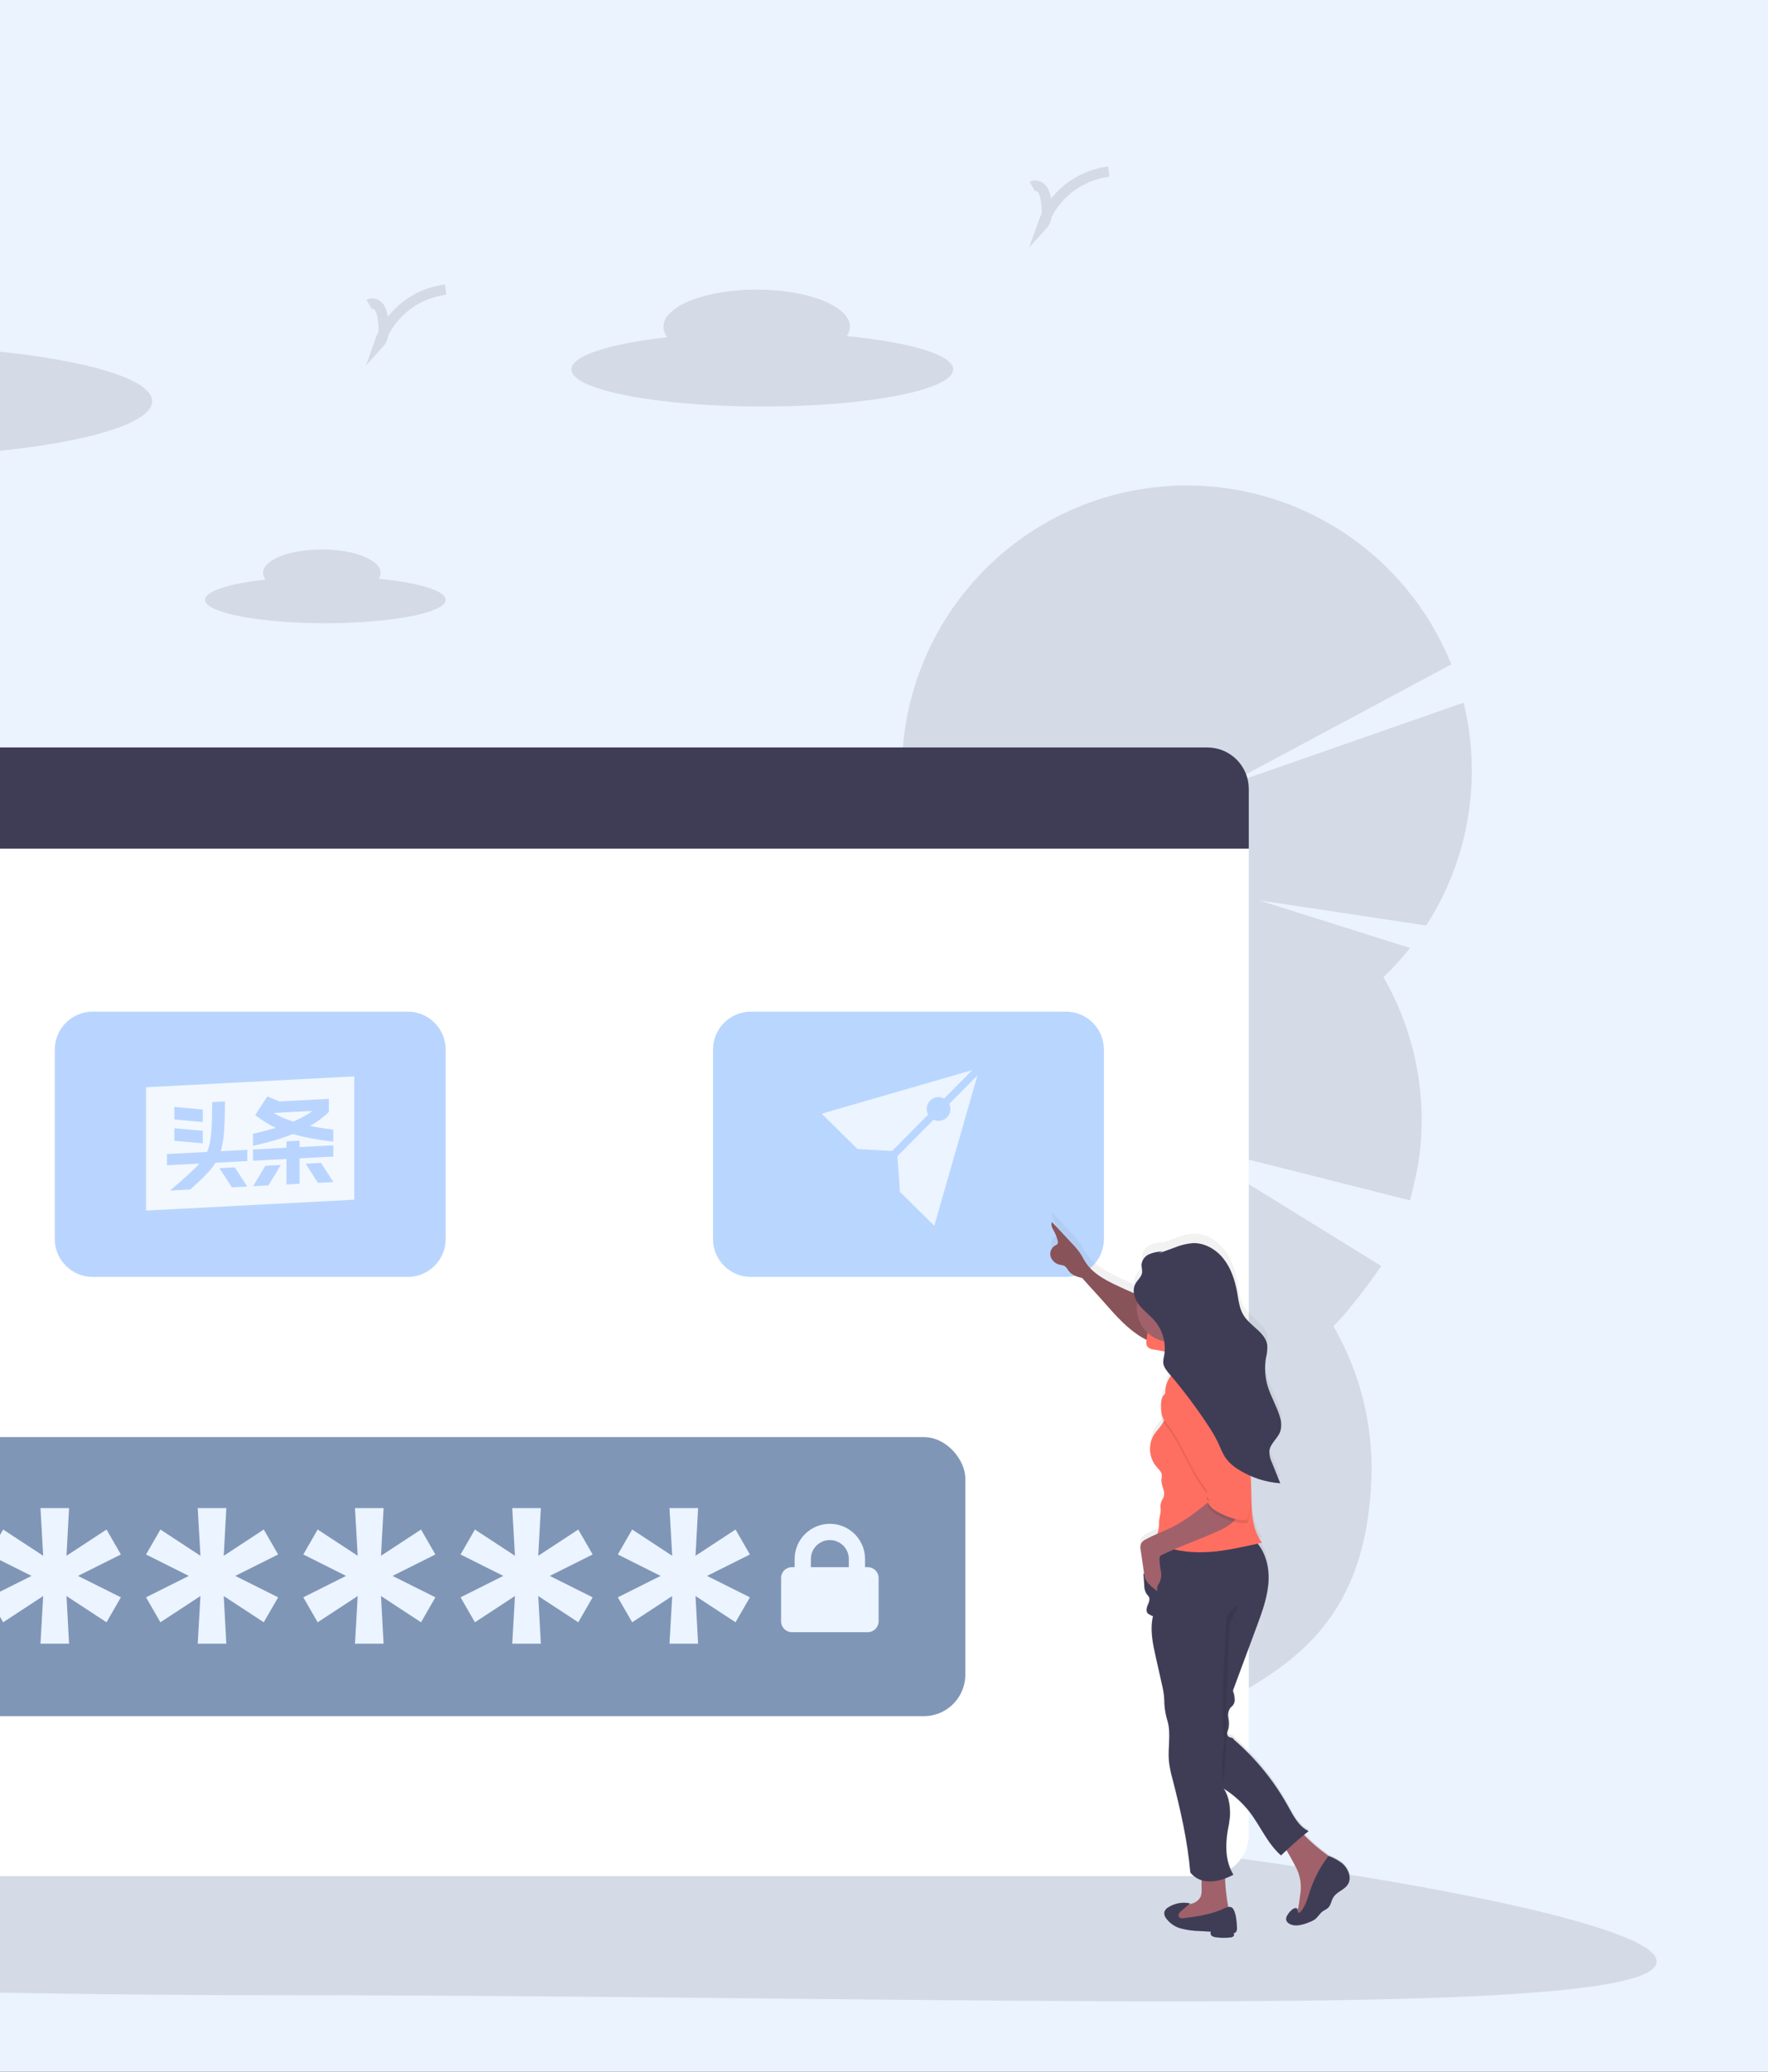
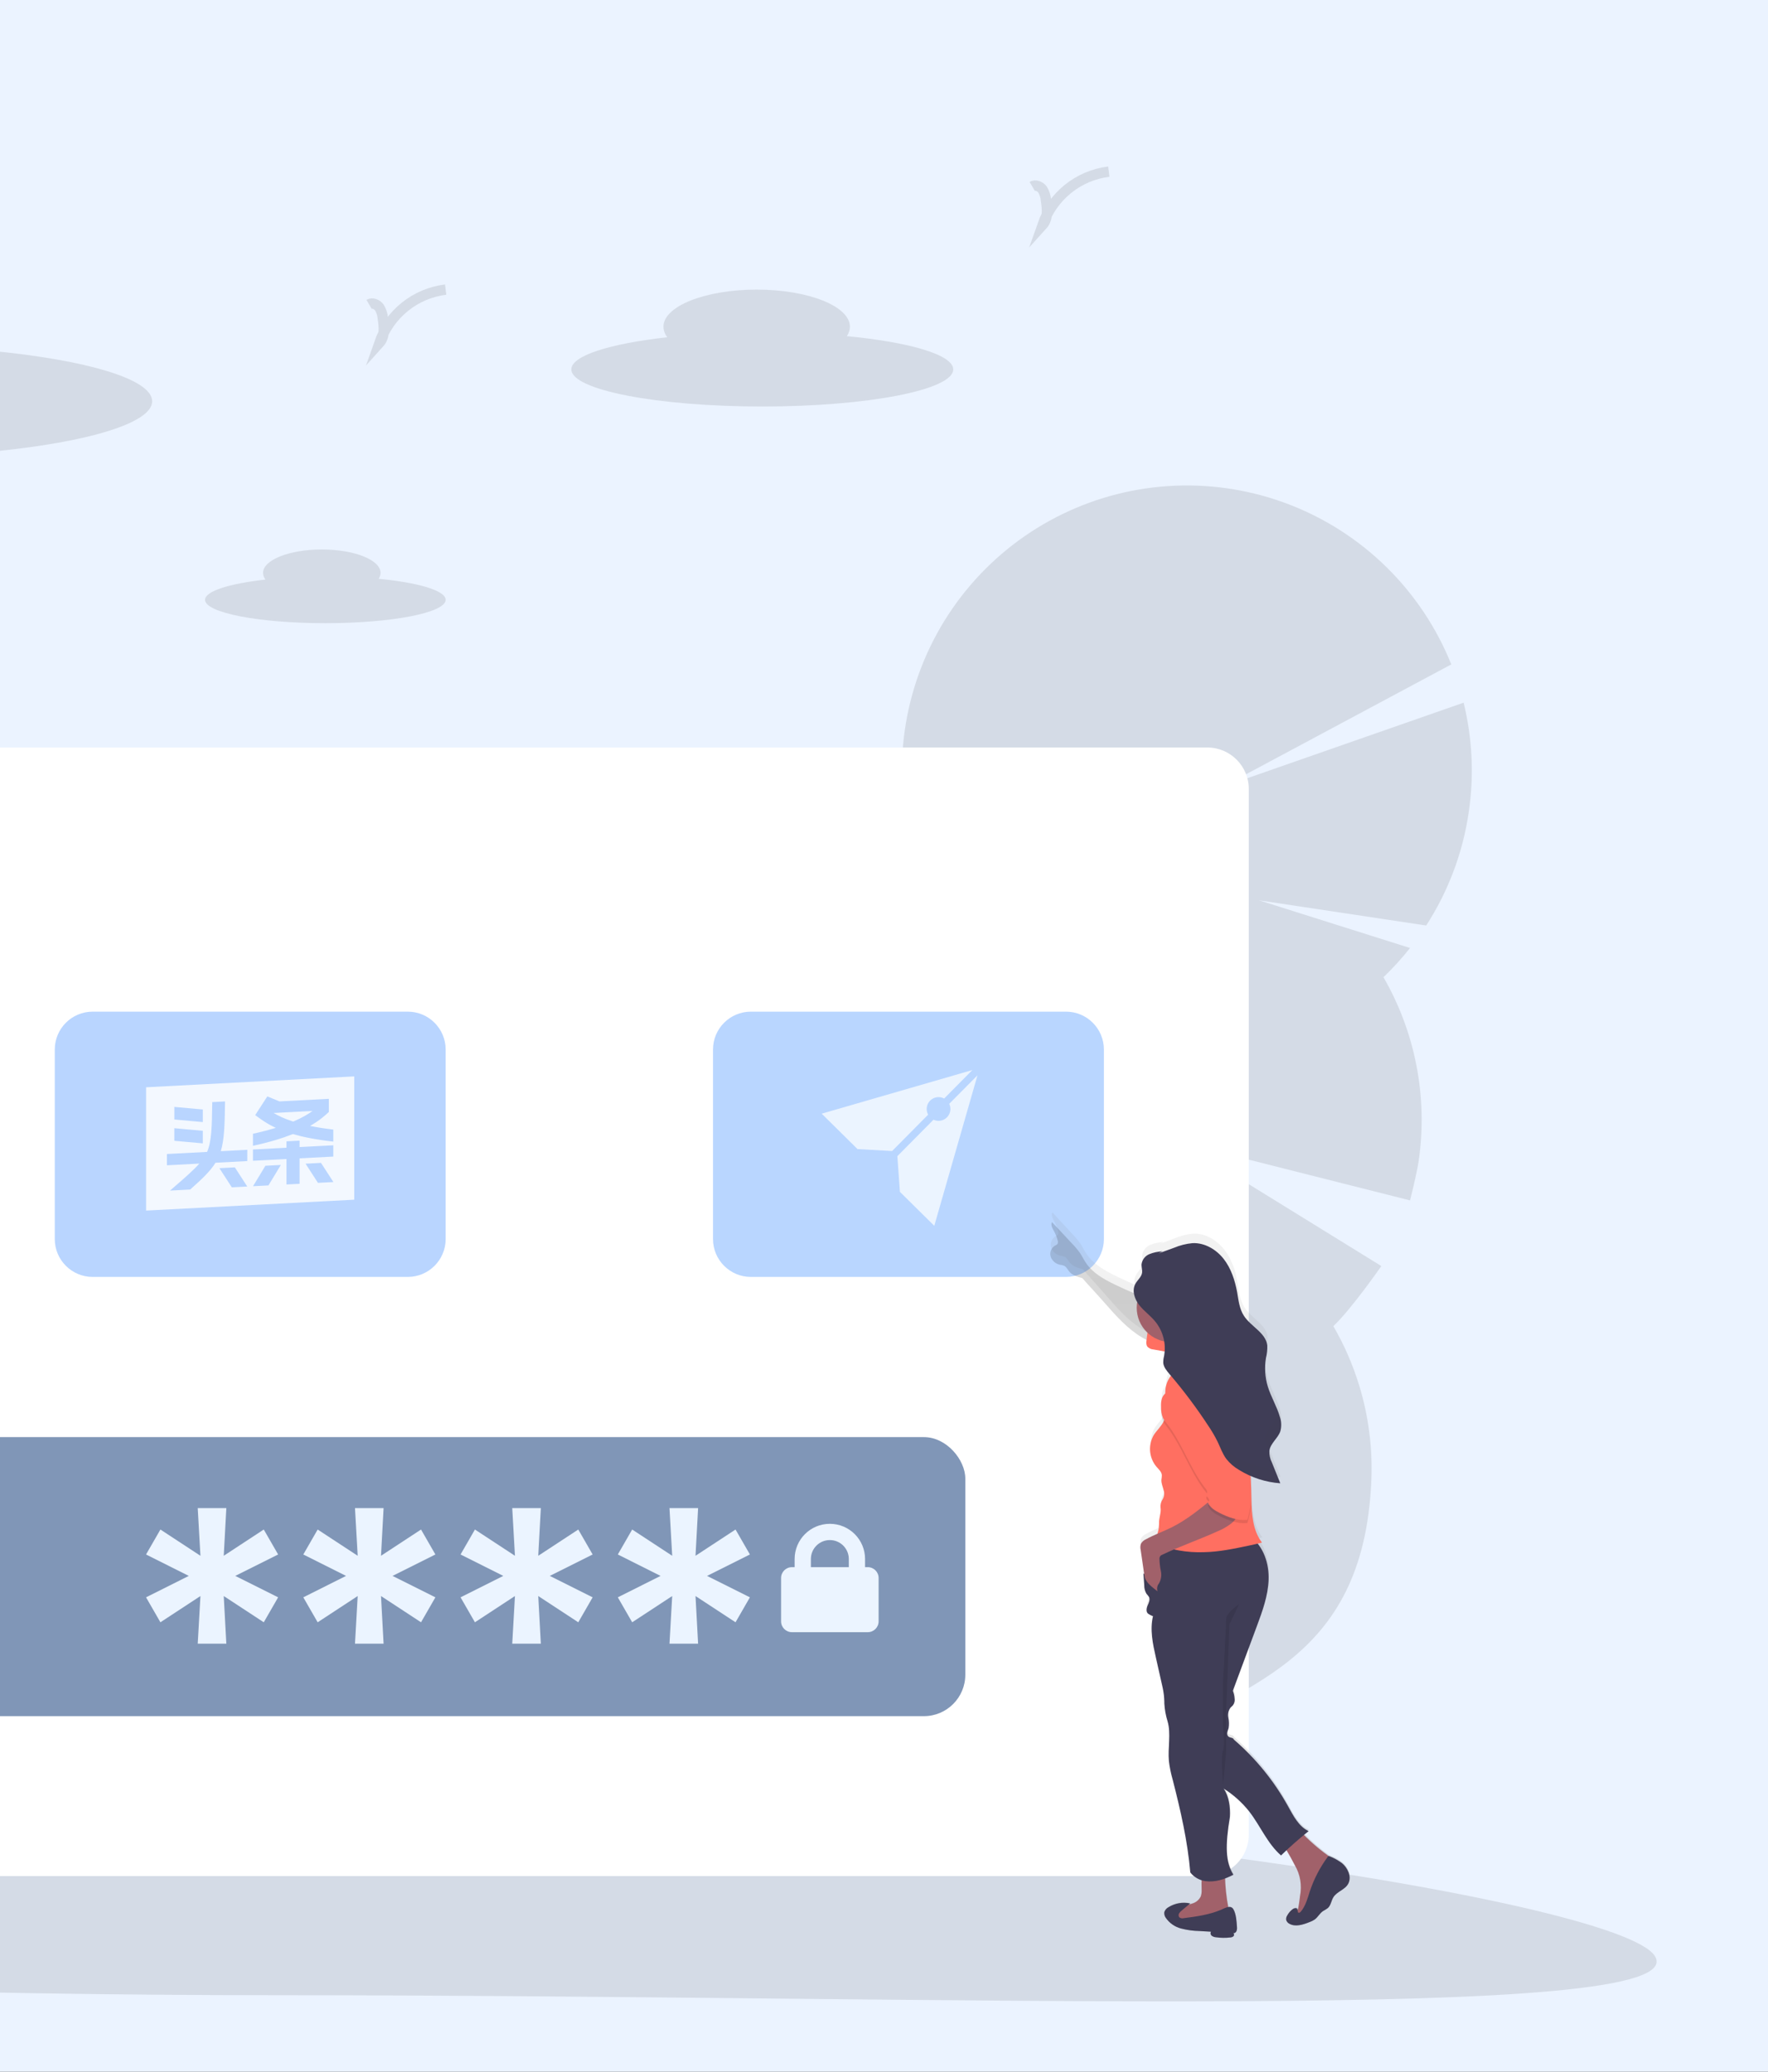
<svg xmlns="http://www.w3.org/2000/svg" width="512" height="600" viewBox="0 0 512 600" fill="none">
  <rect x="0" y="0" width="512" height="600" fill="#333333" stroke="none" />
  <g clip-path="url(#clip0)">
    <rect width="512" height="600" fill="#EBF3FF" />
    <path d="M314.109 497.767C309.19 500.727 304.175 503.598 299.061 506.381C298.267 506.81 297.474 507.24 296.68 507.683C292.833 509.745 288.929 511.75 284.97 513.699C285 513.386 285.039 513.074 285.087 512.761C285.54 509.526 286.548 506.394 288.066 503.503C288.78 502.119 289.63 500.811 290.604 499.597C294.507 494.759 299.848 492.057 305.339 492.845C308.761 493.37 311.877 495.119 314.109 497.767Z" fill="#578FFF" fill-opacity="0.49" />
    <path d="M323.126 490.338C323.028 491.035 322.905 491.719 322.755 492.396C319.914 494.219 317.032 496.009 314.109 497.767C309.19 500.727 304.175 503.599 299.061 506.381C298.267 506.81 297.474 507.24 296.68 507.683C295.726 506.982 294.853 506.176 294.078 505.28C292.622 503.598 291.455 501.686 290.623 499.623C288.884 495.119 288.33 490.243 289.013 485.463C289.697 480.683 291.595 476.159 294.527 472.323C298.43 467.486 303.771 464.784 309.262 465.572C314.753 466.36 319.151 470.468 321.506 476.197C323.29 480.684 323.849 485.564 323.126 490.338Z" fill="#578FFF" fill-opacity="0.49" />
    <path d="M327.064 463.062C328.835 450.726 322.637 439.627 313.22 438.272C303.802 436.918 294.731 445.82 292.96 458.156C291.188 470.492 297.386 481.59 306.803 482.945C316.221 484.3 325.292 475.398 327.064 463.062Z" fill="#578FFF" fill-opacity="0.49" />
    <path d="M425.377 234.932C423.702 246.731 419.484 258.025 413.016 268.032L364.594 260.734L408.338 274.543C405.969 277.536 403.397 280.364 400.642 283.007C409.894 299.04 413.494 317.721 410.863 336.048C410.298 339.987 408.338 347.642 408.338 347.642L342.191 330.937L400.023 366.657C400.023 366.657 391.565 378.882 386.134 384.065C389.285 389.505 391.786 395.262 393.607 401.217C396.311 410.053 397.518 419.327 397.135 428.65C394.92 482.558 358.508 488.099 329.811 506.439C326.97 508.262 317.032 496.068 314.109 497.826C309.191 500.786 304.175 503.657 299.061 506.439C297.376 506.114 295.717 505.743 294.078 505.313C292.041 504.799 290.044 504.2 288.086 503.536C274.648 498.962 262.616 490.997 253.153 480.41C243.691 469.822 237.117 456.971 234.067 443.099C231.018 429.226 231.596 414.801 235.746 401.217C239.896 387.633 247.476 375.35 257.756 365.555C256.923 364.114 256.136 362.654 255.394 361.174C255.173 360.744 254.965 360.314 254.744 359.871C248.732 347.327 246.001 333.46 246.807 319.57L246.904 318.132C246.963 317.357 247.035 316.576 247.113 315.801C247.23 314.707 247.366 313.607 247.522 312.506V312.402C248.796 303.522 251.517 294.911 255.577 286.913L314.59 316.654L260.814 278.052C264.133 273.131 267.971 268.582 272.264 264.484C266.595 254.666 263.007 243.786 261.723 232.52C260.44 221.254 261.489 209.844 264.805 199.002C268.121 188.159 273.632 178.116 280.996 169.499C288.36 160.881 297.419 153.874 307.607 148.914C317.796 143.953 328.896 141.146 340.216 140.666C351.536 140.187 362.834 142.046 373.405 146.127C383.976 150.209 393.594 156.425 401.659 164.389C409.724 172.353 416.064 181.894 420.283 192.417L354.009 227.894L423.855 203.498C426.377 213.781 426.894 224.454 425.377 234.932Z" fill="black" fill-opacity="0.1" />
    <path d="M109.647 167.622C109.999 167.114 110.194 166.514 110.206 165.896C110.206 162.159 102.588 159.132 93.194 159.132C83.8 159.132 76.181 162.159 76.181 165.896C76.193 166.607 76.44 167.294 76.884 167.849C66.429 169.015 59.377 171.209 59.377 173.709C59.377 177.453 74.991 180.48 94.215 180.48C113.44 180.48 129.06 177.453 129.06 173.709C129.06 171.033 121.143 168.728 109.647 167.622Z" fill="black" fill-opacity="0.1" />
    <path d="M245.242 97.348C245.803 96.545 246.111 95.593 246.127 94.614C246.127 88.683 234.039 83.871 219.128 83.871C204.217 83.871 192.129 88.683 192.129 94.614C192.158 95.727 192.551 96.799 193.248 97.667C176.645 99.523 165.455 102.999 165.455 106.984C165.455 112.915 190.216 117.727 220.754 117.727C251.292 117.727 276.053 112.915 276.053 106.984C276.053 102.759 263.497 99.106 245.242 97.348Z" fill="black" fill-opacity="0.1" />
    <path d="M-2.69 101.583C-1.839 100.364 -1.371 98.919 -1.348 97.433C-1.348 88.432 -19.691 81.131 -42.318 81.131C-64.946 81.131 -83.289 88.432 -83.289 97.433C-83.245 99.122 -82.648 100.749 -81.591 102.067C-106.786 104.882 -123.766 110.158 -123.766 116.205C-123.766 125.205 -86.192 132.507 -39.85 132.507C6.491 132.507 44.066 125.205 44.066 116.205C44.066 109.793 25.012 104.25 -2.69 101.583Z" fill="black" fill-opacity="0.1" />
    <path d="M106.876 88.136C107.851 87.569 109.166 88.136 109.836 89.014C110.431 89.982 110.783 91.078 110.864 92.211C111.234 94.685 111.514 97.524 109.836 99.373C111.272 95.249 113.834 91.611 117.232 88.87C120.631 86.13 124.728 84.398 129.06 83.871" stroke="black" stroke-opacity="0.1" stroke-width="3" stroke-miterlimit="10" />
    <path d="M298.92 53.975C299.895 53.409 301.21 53.975 301.88 54.854C302.475 55.821 302.827 56.918 302.908 58.051C303.278 60.525 303.558 63.363 301.88 65.212C303.316 61.089 305.878 57.45 309.276 54.71C312.674 51.97 316.772 50.238 321.104 49.711" stroke="black" stroke-opacity="0.1" stroke-width="3" stroke-miterlimit="10" />
    <path d="M80.592 577.822C277.131 577.822 491.945 586.245 479.217 566.446C468.625 549.97 277.131 519.877 80.592 519.877C-115.946 519.877 -275.272 532.849 -275.272 548.85C-275.272 564.851 -115.946 577.822 80.592 577.822Z" fill="black" fill-opacity="0.1" />
    <path d="M349.625 216.481H-196.247C-202.883 216.481 -208.263 221.865 -208.263 228.506V531.291C-208.263 537.932 -202.883 543.316 -196.247 543.316H349.625C356.261 543.316 361.641 537.932 361.641 531.291V228.506C361.641 221.865 356.261 216.481 349.625 216.481Z" fill="white" />
-     <path d="M361.647 228.506V245.759H-208.257V228.506C-208.259 226.925 -207.95 225.359 -207.348 223.898C-206.745 222.437 -205.86 221.109 -204.744 219.99C-203.628 218.871 -202.303 217.984 -200.843 217.378C-199.384 216.773 -197.82 216.461 -196.241 216.461H349.631C351.211 216.461 352.775 216.773 354.234 217.378C355.693 217.984 357.019 218.871 358.135 219.99C359.251 221.109 360.136 222.437 360.738 223.898C361.341 225.359 361.65 226.925 361.647 228.506Z" fill="#3F3D56" />
    <g opacity="0.6">
      <path opacity="0.6" d="M118.085 292.981H26.835C20.774 292.981 15.86 297.898 15.86 303.964V358.823C15.86 364.889 20.774 369.807 26.835 369.807H118.085C124.146 369.807 129.06 364.889 129.06 358.823V303.964C129.06 297.898 124.146 292.981 118.085 292.981Z" fill="#3C8CFF" />
      <g clip-path="url(#clip1)">
        <path fill-rule="evenodd" clip-rule="evenodd" d="M102.584 311.733L42.312 314.883V350.588L102.584 347.438V311.733ZM94.919 318.24L95.235 318.224V322.028C94.172 323.035 92.575 324.488 89.79 326.07C91.719 326.47 93.949 326.828 96.526 327.129V330.616C91.543 330.061 87.741 329.287 84.806 328.436C81.829 329.625 78.059 330.797 73.251 331.83V328.343C75.772 327.788 77.96 327.212 79.859 326.631C77.794 325.681 76.467 324.768 75.461 324.072C75.31 323.969 73.9 322.946 73.9 322.946L77.416 317.519L80.922 318.972L94.919 318.24ZM71.613 336.256L62.413 336.739C60.945 339.105 58.658 341.336 55.075 344.496L49.235 344.802C49.451 344.617 49.66 344.436 49.864 344.258L49.971 344.164L50.063 344.084C53.613 341.004 56.059 338.881 57.719 336.983L48.338 337.476V334.207L59.97 333.599C61.267 330.631 61.37 326.485 61.464 319.174L65.172 318.982C65.078 325.951 64.949 330.123 63.937 333.392L71.618 332.992L71.613 336.256ZM50.49 320.565V324.213L58.736 324.96V321.312L50.49 320.565ZM58.731 331.129V327.482L50.485 326.734V330.382L58.731 331.129ZM86.756 335.462L96.526 334.954V331.685L86.756 332.193V330.336L82.965 330.533V332.39L73.251 332.899V336.168L82.965 335.659V343.033L86.756 342.836V335.462ZM67.132 343.863L71.608 343.63L68.014 338.078L63.538 338.311L67.132 343.863ZM96.552 342.327L92.077 342.561L88.483 337.009L92.958 336.775L96.552 342.327ZM73.267 343.542L77.737 343.308L81.337 337.377L76.861 337.611L73.267 343.542ZM90.51 321.737L79.241 322.329C80.533 323.102 82.301 323.979 84.915 324.814C87.528 323.704 89.276 322.64 90.51 321.737Z" fill="#EBF4FF" />
      </g>
    </g>
    <path d="M308.704 292.981H217.454C211.392 292.981 206.479 297.898 206.479 303.964V358.823C206.479 364.889 211.392 369.807 217.454 369.807H308.704C314.765 369.807 319.679 364.889 319.679 358.823V303.964C319.679 297.898 314.765 292.981 308.704 292.981Z" fill="#B9D6FF" />
    <g clip-path="url(#clip2)">
      <path fill-rule="evenodd" clip-rule="evenodd" d="M258.351 333.345L268.783 322.817C268.515 322.327 268.362 321.765 268.362 321.168C268.362 319.272 269.899 317.735 271.794 317.735C272.381 317.735 272.933 317.882 273.416 318.142L281.593 309.889L237.959 322.529L248.332 332.784L258.351 333.345ZM259.866 334.838L260.611 345.175L270.56 355.002L283.073 311.417L274.888 319.678C275.105 320.128 275.227 320.634 275.227 321.168C275.227 323.063 273.69 324.6 271.794 324.6C271.272 324.6 270.776 324.483 270.333 324.274L259.866 334.838Z" fill="#EBF4FF" />
    </g>
    <path d="M388.711 539.285C387.635 538.481 386.455 537.824 385.205 537.332C385.113 537.283 385.01 537.256 384.905 537.254C382.317 535.393 379.898 533.305 377.678 531.017C378.126 530.646 378.582 530.268 379.044 529.91C376.188 528.556 374.639 525.463 373.104 522.67C369.063 515.241 363.732 508.592 357.36 503.034C357.204 502.429 356.293 502.552 355.805 502.175C355.65 502.019 355.537 501.825 355.477 501.614C355.417 501.402 355.411 501.178 355.46 500.964C355.538 500.527 355.734 500.13 355.844 499.701C356.003 498.682 355.977 497.643 355.766 496.634C355.656 495.605 355.701 494.466 356.378 493.698C356.599 493.444 356.872 493.255 357.087 493.001C357.312 492.701 357.471 492.357 357.555 491.992C357.639 491.626 357.646 491.247 357.575 490.879C357.517 490.14 357.35 489.414 357.08 488.724L364.022 469.784C365.642 465.37 367.275 460.858 367.438 456.151C367.568 452.394 366.598 448.442 364.308 445.558C364.725 445.454 365.141 445.35 365.557 445.232C362.851 441.645 362.558 436.899 362.487 432.393C362.456 430.141 362.38 427.888 362.259 425.635C363.038 425.98 363.835 426.285 364.647 426.547C364.9 426.632 365.147 426.71 365.401 426.781C366.628 427.144 367.881 427.414 369.149 427.589C369.708 427.667 370.274 427.725 370.84 427.764L368.4 421.651C367.982 420.746 367.726 419.774 367.646 418.78C367.646 418.721 367.646 418.656 367.646 418.591C367.639 418.478 367.639 418.365 367.646 418.252C367.679 417.982 367.74 417.716 367.828 417.458C367.871 417.33 367.921 417.204 367.977 417.08C368.148 416.711 368.348 416.356 368.576 416.019C368.752 415.759 368.94 415.511 369.129 415.257C369.833 414.433 370.403 413.504 370.82 412.503C370.991 412 371.081 411.472 371.087 410.941C371.092 410.404 371.044 409.867 370.944 409.339C370.872 408.981 370.788 408.63 370.697 408.291C370.632 408.083 370.573 407.868 370.502 407.64C370.488 407.582 370.471 407.526 370.45 407.471C370.398 407.308 370.339 407.152 370.287 406.995L370.228 406.839C370.17 406.67 370.105 406.501 370.04 406.331L370.001 406.227C369.096 403.909 367.899 401.67 367.184 399.313C366.992 398.671 366.835 398.019 366.715 397.36L366.637 396.858C366.637 396.715 366.592 396.572 366.572 396.435L366.514 395.94C366.514 395.784 366.481 395.628 366.468 395.472C366.455 395.315 366.468 395.172 366.468 395.016C366.468 394.729 366.468 394.443 366.468 394.15C366.468 394.052 366.468 393.948 366.468 393.844C366.468 393.629 366.468 393.408 366.468 393.193V392.835C366.468 392.62 366.468 392.405 366.52 392.184C366.52 392.08 366.52 391.982 366.52 391.878C366.52 391.565 366.592 391.227 366.644 390.94L366.8 390.094C366.975 389.312 367.065 388.513 367.067 387.711C367.067 387.555 367.067 387.405 367.067 387.249L367.008 386.871C367.005 386.834 367.005 386.797 367.008 386.76C367.008 386.676 366.969 386.591 366.943 386.506C366.917 386.422 366.943 386.422 366.943 386.383L366.865 386.142L366.826 386.031L366.722 385.777L366.683 385.699C366.637 385.595 366.585 385.491 366.533 385.393C366.345 385.047 366.127 384.718 365.883 384.41C364.334 382.366 361.745 380.81 360.327 378.55C359.5 377.097 358.959 375.5 358.733 373.843C358.661 373.466 358.603 373.088 358.538 372.71C358.473 372.333 358.414 371.975 358.349 371.603C358.303 371.376 358.264 371.148 358.219 370.952C358.216 370.903 358.216 370.853 358.219 370.803L358.102 370.256C358.102 370.217 358.102 370.171 358.102 370.132L357.965 369.566C357.965 369.533 357.965 369.494 357.965 369.461C357.92 369.266 357.868 369.064 357.809 368.869C357.809 368.869 357.809 368.823 357.809 368.797C357.75 368.589 357.692 368.381 357.627 368.146V368.107C357.562 367.892 357.497 367.678 357.425 367.456C357.347 367.235 357.276 367.013 357.191 366.805C357.113 366.577 357.028 366.362 356.937 366.154C356.345 364.634 355.541 363.205 354.55 361.909C352.383 359.129 349.039 357.13 345.552 357.267C343.692 357.438 341.87 357.899 340.152 358.634L335.598 360.314L336.867 359.728C335.539 359.764 334.229 360.044 333.003 360.555C332.389 360.821 331.857 361.246 331.463 361.786C331.068 362.326 330.825 362.962 330.758 363.628C330.758 364.409 331.038 365.184 330.94 365.959C330.778 367.261 329.6 368.107 328.988 369.247C328.631 369.929 328.469 370.698 328.52 371.467V371.512V371.773C328.523 371.799 328.523 371.825 328.52 371.851V372.001C326.62 371.18 324.727 370.321 322.867 369.396C319.75 367.86 316.589 366.056 314.643 363.14C313.993 362.202 313.537 361.186 312.919 360.236C312.212 359.228 311.424 358.279 310.564 357.397L304.768 351.114C304.325 351.954 304.891 352.944 305.34 353.771C305.817 354.644 306.178 355.577 306.414 356.544C306.537 356.854 306.537 357.199 306.414 357.508C306.202 357.762 305.929 357.957 305.62 358.074C305.087 358.407 304.68 358.907 304.463 359.497C304.247 360.086 304.232 360.731 304.423 361.33C304.627 361.918 304.981 362.444 305.45 362.854C305.919 363.264 306.486 363.544 307.097 363.667C307.508 363.714 307.913 363.813 308.3 363.96C308.996 364.312 309.328 365.106 309.823 365.711C310.74 366.805 312.204 367.222 313.576 367.58C315.717 370.054 317.948 372.43 320.082 374.904C323.335 378.655 326.646 382.463 330.882 385.002C331.318 385.263 331.766 385.51 332.222 385.738C332.222 385.816 332.222 385.888 332.222 385.966C332.105 386.525 332.178 387.107 332.43 387.62C332.661 387.889 332.945 388.108 333.264 388.264C333.582 388.42 333.93 388.508 334.284 388.525L337.485 389.098C337.485 389.508 337.4 389.924 337.329 390.335C337.283 390.582 337.231 390.829 337.186 391.077L337.127 391.402C337.13 391.417 337.13 391.433 337.127 391.448C337.127 391.533 337.127 391.617 337.095 391.708C337.062 391.8 337.095 391.767 337.095 391.8C337.095 391.832 337.095 391.949 337.095 392.027V392.119C337.088 392.22 337.088 392.323 337.095 392.425C337.205 393.688 338.064 394.723 338.871 395.68C339.027 395.856 339.177 396.038 339.326 396.22C338.616 397.12 338.116 398.168 337.862 399.287C337.72 399.987 337.652 400.701 337.661 401.416C337.224 401.822 336.889 402.326 336.685 402.887C336.465 403.663 336.383 404.472 336.444 405.277V405.335C336.444 405.628 336.444 405.928 336.444 406.221C336.387 407.354 336.573 408.486 336.991 409.541L337.127 409.782C336.418 411.175 335.214 412.256 334.388 413.584C333.536 415.038 333.15 416.719 333.284 418.4C333.418 420.08 334.064 421.679 335.136 422.979C335.787 423.728 336.62 424.45 336.691 425.44C336.683 425.89 336.64 426.338 336.561 426.781C336.483 427.849 336.978 428.865 337.244 429.9C337.383 430.328 337.432 430.781 337.387 431.229C337.342 431.678 337.205 432.112 336.984 432.504C336.483 433.229 336.252 434.107 336.333 434.985C336.568 436.326 336.015 437.661 335.924 439.015C335.878 439.601 335.924 440.187 335.872 440.773C335.747 441.322 335.577 441.86 335.364 442.381L335.319 442.563C334.148 443.077 332.99 443.611 331.877 444.23C331.27 444.498 330.766 444.955 330.439 445.532C330.252 446.116 330.228 446.739 330.368 447.335C330.697 449.666 331.033 451.999 331.376 454.334C331.311 454.334 331.259 454.282 331.194 454.256C331.279 455.409 331.357 456.561 331.441 457.713C331.415 458.592 331.641 459.459 332.092 460.214C332.355 460.499 332.595 460.806 332.807 461.132C333.198 461.932 332.729 462.87 332.378 463.69C332.027 464.511 331.91 465.682 332.677 466.125C333.083 466.405 333.519 466.637 333.978 466.815C333.022 470.722 333.9 474.889 334.785 478.847L336.795 487.91C337.059 489.196 337.209 490.503 337.244 491.816C337.244 492.005 337.244 492.194 337.244 492.383C337.342 494.184 337.661 495.966 338.194 497.689C339.242 501.224 338.24 505.502 338.565 509.317C338.787 511.173 339.157 513.008 339.671 514.805C341.954 523.855 343.984 532.736 344.771 542.046C345.607 543.112 346.739 543.907 348.024 544.331C347.927 545.477 348.024 546.779 348.024 547.45C348.02 548.002 347.932 548.551 347.764 549.077C347.528 549.584 347.185 550.034 346.76 550.397C346.334 550.76 345.836 551.027 345.298 551.18C344.967 551.291 344.648 551.382 344.29 551.467L344.667 551.141C342.522 550.671 340.278 551.059 338.415 552.222C337.824 552.527 337.377 553.054 337.173 553.687C337.095 554.288 337.251 554.897 337.609 555.386C338.649 556.907 340.196 558.008 341.974 558.492C343.733 558.956 345.542 559.207 347.361 559.241L350.698 559.436C350.583 559.626 350.542 559.852 350.583 560.071C350.624 560.289 350.744 560.485 350.919 560.621C351.273 560.885 351.696 561.041 352.136 561.07C353.5 561.272 354.885 561.291 356.254 561.129C356.597 561.12 356.927 561.001 357.197 560.79C357.26 560.733 357.311 560.663 357.345 560.585C357.379 560.507 357.397 560.423 357.397 560.338C357.397 560.252 357.379 560.168 357.345 560.09C357.311 560.012 357.26 559.943 357.197 559.885C357.397 559.88 357.59 559.815 357.752 559.699C357.914 559.583 358.038 559.421 358.108 559.234C358.235 558.851 358.275 558.444 358.225 558.043C358.141 556.487 357.998 554.221 357.191 552.834C357.055 552.579 356.838 552.377 356.574 552.259C356.31 552.141 356.014 552.114 355.734 552.183C355.221 549.414 354.912 546.611 354.81 543.797C355.643 543.482 356.456 543.115 357.243 542.697C354.92 538.953 354.855 534.194 355.584 529.832C355.879 528.456 356.096 527.065 356.235 525.665C356.391 522.885 355.974 519.721 354.426 517.416C357.242 519.208 359.735 521.464 361.797 524.09C365.05 528.335 367.054 533.497 371.048 537.039L372.642 535.509C373.494 536.942 374.295 538.407 375.043 539.891C375.635 540.987 376.1 542.147 376.428 543.348C376.8 545.184 376.844 547.07 376.559 548.921C376.448 549.904 376.318 550.874 376.155 551.858C376.091 552.272 375.996 552.682 375.869 553.082C375.863 552.955 375.832 552.831 375.778 552.717C375.524 552.274 374.861 552.476 374.477 552.776C373.8 553.288 373.243 553.941 372.844 554.69C372.624 555.051 372.521 555.472 372.551 555.894C372.609 556.148 372.723 556.386 372.884 556.591C373.045 556.795 373.249 556.962 373.481 557.079C375.231 558.108 377.43 557.366 379.336 556.604C379.855 556.418 380.349 556.169 380.807 555.862C381.731 555.211 382.271 554.058 383.207 553.401C383.71 553.124 384.195 552.815 384.658 552.476C385.53 551.682 385.628 550.334 386.239 549.318C387.3 547.574 389.668 547.131 390.591 545.282C391.58 543.198 390.331 540.62 388.711 539.285Z" fill="url(#paint0_linear)" />
    <path d="M347.992 547.606C347.993 548.152 347.908 548.695 347.738 549.214C347.497 549.716 347.152 550.16 346.726 550.517C346.299 550.874 345.802 551.136 345.266 551.285C344.219 551.649 343.106 551.766 342.013 552.079C341.544 552.185 341.109 552.409 340.751 552.73C339.827 553.661 340.374 555.38 341.48 556.083C342.586 556.786 343.991 556.734 345.305 556.675C348.091 556.512 350.859 556.117 353.58 555.497C354.563 555.269 355.708 554.807 355.864 553.817C355.896 553.5 355.869 553.18 355.786 552.873C355.116 549.491 354.763 546.054 354.732 542.606C354.732 542.384 349.248 542.241 348.734 542.567C347.621 543.296 348.057 546.441 347.992 547.606Z" fill="#A1616A" />
    <path d="M372.408 535.568C373.312 537.072 374.165 538.602 374.965 540.171C376.542 542.852 377.081 546.018 376.481 549.071C376.37 550.041 376.233 551.024 376.077 551.968C375.921 552.912 375.667 553.986 374.861 554.533C375.221 554.746 375.624 554.876 376.04 554.913C376.456 554.95 376.876 554.894 377.268 554.748C378.047 554.446 378.766 554.004 379.389 553.446C383.435 550.106 386.493 545.249 386.623 539.995C386.67 539.587 386.593 539.174 386.402 538.81C386.214 538.545 385.972 538.323 385.693 538.159C382.673 536.1 379.868 533.742 377.32 531.121C377.266 531.022 377.191 530.937 377.1 530.87C377.009 530.803 376.905 530.757 376.795 530.735C376.685 530.713 376.571 530.715 376.462 530.741C376.353 530.767 376.25 530.817 376.162 530.886C374.607 531.668 372.011 532.781 371.361 534.545C371.803 534.775 372.167 535.131 372.408 535.568Z" fill="#A1616A" />
    <path d="M353.58 553.094C350.178 554.527 346.476 555.048 342.82 555.51C342.599 555.573 342.367 555.584 342.141 555.543C341.915 555.501 341.702 555.407 341.519 555.269C341.397 555.115 341.324 554.928 341.309 554.732C341.294 554.536 341.337 554.34 341.434 554.169C341.636 553.828 341.903 553.531 342.221 553.296L344.667 551.252C342.526 550.784 340.287 551.167 338.422 552.32C338.129 552.466 337.868 552.669 337.655 552.917C337.442 553.165 337.28 553.453 337.179 553.765C337.102 554.358 337.258 554.958 337.615 555.438C338.661 556.945 340.208 558.029 341.981 558.498C343.738 558.961 345.544 559.21 347.361 559.24L350.685 559.436C350.574 559.625 350.535 559.848 350.576 560.063C350.616 560.279 350.734 560.472 350.907 560.608C351.267 560.862 351.69 561.013 352.13 561.044C353.492 561.239 354.874 561.259 356.241 561.102C356.584 561.094 356.914 560.975 357.185 560.764C357.247 560.708 357.297 560.64 357.331 560.564C357.366 560.488 357.383 560.405 357.383 560.321C357.383 560.238 357.366 560.155 357.331 560.079C357.297 560.002 357.247 559.934 357.185 559.878C357.383 559.874 357.576 559.81 357.738 559.694C357.899 559.577 358.022 559.415 358.089 559.227C358.218 558.849 358.261 558.446 358.212 558.049C358.121 556.519 357.985 554.286 357.178 552.932C356.371 551.577 354.673 552.619 353.58 553.094Z" fill="#3F3D56" />
    <path d="M388.627 539.579C387.549 538.779 386.373 538.123 385.127 537.625C385.076 537.584 385.017 537.555 384.953 537.54C384.89 537.526 384.824 537.526 384.76 537.542C384.697 537.558 384.638 537.589 384.589 537.631C384.539 537.674 384.501 537.728 384.476 537.788C382.245 540.817 380.504 544.179 379.317 547.749C378.666 549.781 378.107 551.942 376.715 553.609C376.533 553.824 376.253 554.045 375.999 553.922C375.745 553.798 375.862 553.166 375.667 552.821C375.472 552.476 374.75 552.587 374.366 552.886C373.693 553.389 373.137 554.034 372.74 554.774C372.518 555.128 372.416 555.543 372.447 555.959C372.506 556.21 372.619 556.444 372.779 556.646C372.938 556.847 373.141 557.011 373.371 557.125C375.121 558.14 377.32 557.411 379.226 556.656C379.743 556.472 380.237 556.228 380.696 555.927C381.614 555.276 382.154 554.149 383.09 553.498C383.593 553.226 384.078 552.922 384.541 552.587C385.413 551.799 385.504 550.471 386.122 549.475C387.182 547.756 389.544 547.313 390.468 545.49C391.489 543.439 390.24 540.894 388.627 539.579Z" fill="#3F3D56" />
-     <path d="M362.265 445.161C365.98 447.954 367.542 452.909 367.379 457.531C367.216 462.154 365.577 466.646 363.963 470.982C361.647 477.206 359.336 483.435 357.028 489.668C357.295 490.348 357.462 491.062 357.523 491.79C357.595 492.153 357.588 492.527 357.504 492.888C357.42 493.248 357.26 493.586 357.035 493.88C356.82 494.134 356.547 494.323 356.326 494.57C356.031 494.985 355.824 495.457 355.719 495.955C355.614 496.454 355.612 496.968 355.714 497.467C355.925 498.463 355.951 499.49 355.792 500.495C355.682 500.918 355.487 501.315 355.408 501.745C355.356 501.956 355.36 502.178 355.421 502.387C355.481 502.596 355.596 502.786 355.753 502.936C356.241 503.308 357.152 503.19 357.308 503.783C363.66 509.253 368.987 515.812 373.039 523.152C374.568 525.906 376.116 528.966 378.966 530.314C376.186 532.523 373.519 534.872 370.977 537.352C366.982 533.856 364.991 528.764 361.732 524.578C359.666 521.982 357.176 519.754 354.367 517.989C355.916 520.268 356.319 523.386 356.176 526.134C356.037 527.515 355.82 528.886 355.526 530.242C354.797 534.546 354.875 539.24 357.178 542.938C354.706 544.24 351.863 545.178 349.098 544.793C347.364 544.55 345.79 543.651 344.7 542.28C343.913 533.094 341.883 524.337 339.599 515.398C339.085 513.63 338.717 511.823 338.5 509.994C338.168 506.192 339.151 502.005 338.123 498.516C337.594 496.825 337.277 495.076 337.179 493.307C337.179 493.125 337.179 492.936 337.179 492.747C337.144 491.458 336.994 490.175 336.73 488.912L334.714 479.941C333.835 476.034 332.957 471.959 333.907 468.072C333.451 467.902 333.015 467.684 332.606 467.421C331.838 466.978 331.955 465.832 332.313 465.018C332.671 464.205 333.133 463.28 332.736 462.492C332.527 462.168 332.288 461.865 332.02 461.587C331.571 460.845 331.345 459.988 331.37 459.12L331.122 455.708C332.55 456.273 333.739 457.315 334.486 458.657C332.625 455.773 333.549 451.658 334.915 448.514C335.17 447.548 335.73 446.691 336.513 446.071C337.295 445.452 338.257 445.102 339.255 445.076C346.866 443.742 356.118 440.532 362.265 445.161Z" fill="#3F3D56" />
+     <path d="M362.265 445.161C365.98 447.954 367.542 452.909 367.379 457.531C367.216 462.154 365.577 466.646 363.963 470.982C361.647 477.206 359.336 483.435 357.028 489.668C357.295 490.348 357.462 491.062 357.523 491.79C357.595 492.153 357.588 492.527 357.504 492.888C357.42 493.248 357.26 493.586 357.035 493.88C356.82 494.134 356.547 494.323 356.326 494.57C356.031 494.985 355.824 495.457 355.719 495.955C355.614 496.454 355.612 496.968 355.714 497.467C355.925 498.463 355.951 499.49 355.792 500.495C355.682 500.918 355.487 501.315 355.408 501.745C355.356 501.956 355.36 502.178 355.421 502.387C355.481 502.596 355.596 502.786 355.753 502.936C356.241 503.308 357.152 503.19 357.308 503.783C363.66 509.253 368.987 515.812 373.039 523.152C374.568 525.906 376.116 528.966 378.966 530.314C376.186 532.523 373.519 534.872 370.977 537.352C366.982 533.856 364.991 528.764 361.732 524.578C359.666 521.982 357.176 519.754 354.367 517.989C355.916 520.268 356.319 523.386 356.176 526.134C354.797 534.546 354.875 539.24 357.178 542.938C354.706 544.24 351.863 545.178 349.098 544.793C347.364 544.55 345.79 543.651 344.7 542.28C343.913 533.094 341.883 524.337 339.599 515.398C339.085 513.63 338.717 511.823 338.5 509.994C338.168 506.192 339.151 502.005 338.123 498.516C337.594 496.825 337.277 495.076 337.179 493.307C337.179 493.125 337.179 492.936 337.179 492.747C337.144 491.458 336.994 490.175 336.73 488.912L334.714 479.941C333.835 476.034 332.957 471.959 333.907 468.072C333.451 467.902 333.015 467.684 332.606 467.421C331.838 466.978 331.955 465.832 332.313 465.018C332.671 464.205 333.133 463.28 332.736 462.492C332.527 462.168 332.288 461.865 332.02 461.587C331.571 460.845 331.345 459.988 331.37 459.12L331.122 455.708C332.55 456.273 333.739 457.315 334.486 458.657C332.625 455.773 333.549 451.658 334.915 448.514C335.17 447.548 335.73 446.691 336.513 446.071C337.295 445.452 338.257 445.102 339.255 445.076C346.866 443.742 356.118 440.532 362.265 445.161Z" fill="#3F3D56" />
    <path opacity="0.1" d="M358.818 464.569C358.818 464.569 355.09 467.056 355.09 468.918C355.09 470.78 354.159 487.545 354.159 487.545V499.343C354.159 499.343 354.81 505.554 354.159 507.103C353.509 508.653 354.159 515.795 354.159 516.726C354.159 517.657 355.09 507.103 355.09 507.103V495.925L356.02 470.468L358.818 464.569Z" fill="black" />
-     <path d="M338.058 378.472L335.885 377.606C331.461 375.829 327.024 374.045 322.73 371.962C319.614 370.445 316.458 368.667 314.513 365.789C313.863 364.865 313.414 363.836 312.789 362.925C312.084 361.929 311.298 360.993 310.441 360.125L304.644 353.927C304.208 354.754 304.774 355.73 305.223 356.531C305.697 357.393 306.058 358.312 306.296 359.266C306.41 359.575 306.398 359.916 306.264 360.216C306.101 360.496 305.757 360.613 305.47 360.77C304.944 361.095 304.541 361.586 304.325 362.167C304.109 362.747 304.093 363.383 304.28 363.973C304.488 364.556 304.844 365.075 305.312 365.479C305.781 365.883 306.347 366.158 306.954 366.278C307.363 366.325 307.765 366.424 308.151 366.571C308.847 366.909 309.179 367.697 309.679 368.296C310.59 369.377 312.054 369.787 313.42 370.139C315.561 372.58 317.792 374.924 319.926 377.365C323.179 381.063 326.484 384.82 330.713 387.327C332.218 388.248 333.867 388.908 335.592 389.28C336.159 385.624 336.983 382.012 338.058 378.472Z" fill="#A1616A" />
    <path opacity="0.15" d="M338.058 378.472L335.885 377.606C331.461 375.829 327.024 374.045 322.73 371.962C319.614 370.445 316.458 368.667 314.513 365.789C313.863 364.865 313.414 363.836 312.789 362.925C312.084 361.929 311.298 360.993 310.441 360.125L304.644 353.927C304.208 354.754 304.774 355.73 305.223 356.531C305.697 357.393 306.058 358.312 306.296 359.266C306.41 359.575 306.398 359.916 306.264 360.216C306.101 360.496 305.757 360.613 305.47 360.77C304.944 361.095 304.541 361.586 304.325 362.167C304.109 362.747 304.093 363.383 304.28 363.973C304.488 364.556 304.844 365.075 305.312 365.479C305.781 365.883 306.347 366.158 306.954 366.278C307.363 366.325 307.765 366.424 308.151 366.571C308.847 366.909 309.179 367.697 309.679 368.296C310.59 369.377 312.054 369.787 313.42 370.139C315.561 372.58 317.792 374.924 319.926 377.365C323.179 381.063 326.484 384.82 330.713 387.327C332.218 388.248 333.867 388.908 335.592 389.28C336.159 385.624 336.983 382.012 338.058 378.472Z" fill="black" />
    <path d="M334.063 390.816C333.71 390.802 333.363 390.715 333.044 390.561C332.725 390.408 332.441 390.191 332.209 389.924C331.962 389.419 331.891 388.847 332.007 388.297C332.381 384.745 333.167 381.249 334.349 377.88C335.403 379.833 337.479 380.966 339.443 381.994C341.195 382.972 343.022 383.805 344.908 384.488C344.459 384.338 343.282 391.611 342.631 392.06C341.805 392.639 339.827 391.864 338.916 391.702L334.063 390.816Z" fill="#FF6F61" />
    <path d="M339.111 388.668C344.594 388.668 349.039 384.22 349.039 378.732C349.039 373.245 344.594 368.797 339.111 368.797C333.629 368.797 329.184 373.245 329.184 378.732C329.184 384.22 333.629 388.668 339.111 388.668Z" fill="#A1616A" />
    <path d="M337.101 386.962C337.101 386.962 343.607 392.548 340.823 396.272C338.038 399.996 336.477 402.483 340.205 402.783C343.932 403.082 356.332 396.572 356.332 396.572C356.332 396.572 344.856 387.255 346.717 381.669C348.577 376.083 337.101 386.962 337.101 386.962Z" fill="#FBBEBE" />
    <path d="M343.347 395.706C341.96 396.041 340.692 396.754 339.686 397.767C338.68 398.779 337.974 400.052 337.648 401.442C336.919 404.795 338.474 408.513 336.997 411.618C336.308 413.083 335.045 414.177 334.167 415.525C333.312 416.955 332.924 418.618 333.058 420.28C333.193 421.942 333.842 423.521 334.915 424.796C335.566 425.531 336.392 426.248 336.464 427.224C336.455 427.661 336.411 428.096 336.334 428.526C336.256 429.581 336.75 430.577 336.984 431.599C337.121 432.018 337.169 432.461 337.124 432.9C337.079 433.338 336.943 433.762 336.724 434.145C336.224 434.858 335.993 435.726 336.073 436.593C336.308 437.895 335.755 439.23 335.664 440.565C335.618 441.144 335.664 441.723 335.612 442.303C335.542 442.85 335.426 443.39 335.267 443.917L334.44 446.991C338.936 448.838 343.774 449.701 348.63 449.523C352.995 449.439 357.295 448.534 361.563 447.635C362.864 447.362 364.165 447.088 365.466 446.737C362.767 443.195 362.474 438.514 362.402 434.067C362.285 426.662 361.731 419.27 360.743 411.931C362.044 409.457 362.63 406.722 363.17 403.955C363.414 402.848 363.517 401.715 363.476 400.583C363.339 398.193 362.259 395.98 361.192 393.831C360.223 391.878 359.162 389.814 356.996 388.974C356.47 388.746 355.893 388.658 355.323 388.72C354.753 388.781 354.208 388.99 353.743 389.326C352.097 390.563 352.592 392.698 352.169 394.534C351.616 396.891 349.443 398.59 347.12 399.28C345.389 399.732 343.596 399.899 341.811 399.775C341.637 399.764 341.469 399.705 341.327 399.604C341.184 399.503 341.073 399.364 341.005 399.203C340.938 399.041 340.916 398.865 340.944 398.692C340.971 398.519 341.047 398.358 341.161 398.226C341.935 397.366 342.703 396.507 343.347 395.706Z" fill="#FF6F61" />
    <path d="M351.043 434.112C347.367 437.12 343.652 440.154 339.404 442.283C336.919 443.527 334.271 444.451 331.838 445.792C331.228 446.056 330.723 446.514 330.4 447.095C330.212 447.669 330.187 448.284 330.329 448.872L331.409 456.301C331.701 458.312 333.634 459.595 335.201 460.858C335.026 460.266 335.061 459.631 335.299 459.061C335.411 458.872 335.532 458.69 335.663 458.514C336.249 457.451 336.434 456.213 336.184 455.025C335.935 453.846 335.798 452.648 335.774 451.444C335.761 451.242 335.8 451.04 335.888 450.857C335.976 450.675 336.109 450.518 336.275 450.402C341.551 447.863 347.231 445.916 352.539 443.501C353.952 442.932 355.282 442.177 356.495 441.255C357.714 440.322 358.535 438.96 358.791 437.446C358.836 437.245 358.801 437.035 358.694 436.86C358.587 436.745 358.449 436.664 358.297 436.625C355.942 435.773 353.424 434.972 351.043 434.112Z" fill="#A1616A" />
    <path opacity="0.1" d="M340.835 402.933C339.007 403.239 337.095 404.183 336.47 405.934C336.25 406.697 336.168 407.493 336.229 408.284C336.18 409.396 336.366 410.505 336.776 411.54C337.089 412.111 337.462 412.648 337.888 413.141C342.254 418.74 344.44 425.772 348.694 431.456C349.072 431.957 349.761 432.608 349.547 433.201C349.47 433.346 349.403 433.496 349.345 433.65C349.326 433.803 349.344 433.958 349.398 434.102C349.453 434.246 349.542 434.375 349.657 434.477C349.885 434.682 350.061 434.939 350.171 435.225C350.249 435.525 350.054 435.916 349.748 435.876C350.256 437.459 351.824 438.377 353.3 439.132C355.766 440.375 358.505 441.352 361.244 441.085C361.758 439.021 362.48 436.69 362.187 434.574C361.887 432.969 361.354 431.416 360.607 429.965L358.759 425.928C357.184 422.484 355.597 419.014 353.405 415.928C352.624 414.947 351.968 413.874 351.453 412.731C350.893 411.273 349.345 410.25 348.415 408.994C347.023 407.125 345.598 405.224 343.718 403.851C342.943 403.317 341.746 402.776 340.835 402.933Z" fill="black" />
    <path d="M340.836 402.015C339.008 402.321 337.095 403.265 336.47 405.016C336.25 405.779 336.168 406.575 336.23 407.366C336.18 408.478 336.366 409.587 336.776 410.622C337.09 411.193 337.463 411.73 337.889 412.223C342.254 417.822 344.44 424.854 348.695 430.538C349.072 431.039 349.762 431.69 349.547 432.283C349.47 432.428 349.403 432.578 349.345 432.732C349.326 432.885 349.344 433.04 349.399 433.184C349.453 433.328 349.542 433.457 349.657 433.559C349.885 433.764 350.061 434.021 350.171 434.307C350.249 434.607 350.054 434.998 349.749 434.958C350.256 436.541 351.824 437.459 353.301 438.214C355.766 439.457 358.505 440.434 361.244 440.167C361.758 438.103 362.48 435.772 362.188 433.656C361.887 432.051 361.354 430.498 360.607 429.047L358.759 425.01C357.185 421.566 355.597 418.096 353.405 415.003C352.623 414.026 351.967 412.954 351.453 411.813C350.894 410.355 349.345 409.333 348.415 408.076C347.023 406.207 345.598 404.306 343.718 402.933C342.944 402.405 341.746 401.845 340.836 402.015Z" fill="#FF6F61" />
    <path d="M336.665 362.41C335.339 362.447 334.03 362.723 332.801 363.224C332.19 363.484 331.66 363.903 331.267 364.438C330.873 364.973 330.63 365.604 330.563 366.265C330.563 367.033 330.843 367.795 330.745 368.563C330.576 369.826 329.405 370.679 328.793 371.818C327.739 373.771 328.559 376.245 329.932 377.984C331.305 379.722 333.185 381.031 334.564 382.737C335.674 384.105 336.477 385.697 336.919 387.403C337.361 389.109 337.432 390.89 337.127 392.626C336.95 393.3 336.864 393.994 336.873 394.69C336.984 395.934 337.843 396.956 338.65 397.906C342.696 402.636 346.438 407.618 349.852 412.822C350.879 414.328 351.8 415.903 352.611 417.536C353.418 419.229 354.023 421.039 355.148 422.536C356.175 423.824 357.435 424.907 358.863 425.726C362.462 427.948 366.544 429.266 370.762 429.568L368.329 423.532C367.809 422.493 367.559 421.34 367.6 420.179C367.867 418.011 370.059 416.579 370.775 414.515C371.155 413.147 371.109 411.696 370.645 410.355C369.786 407.295 368.043 404.541 367.138 401.507C366.331 398.841 366.15 396.024 366.611 393.277C366.913 392.087 367.042 390.859 366.995 389.631C366.546 385.94 362.213 384.175 360.21 381.037C358.908 379.026 358.668 376.545 358.258 374.188C357.607 370.75 356.508 367.319 354.354 364.578C352.201 361.837 348.857 359.871 345.363 360.021C343.507 360.191 341.687 360.648 339.97 361.375L335.416 363.029" fill="#3F3D56" />
    <g opacity="0.1">
      <path opacity="0.1" d="M356.996 370.112C357.386 372.235 357.646 374.461 358.629 376.356C358.492 375.62 358.375 374.878 358.238 374.149C357.916 372.296 357.405 370.481 356.716 368.732C356.833 369.214 356.911 369.67 356.996 370.112Z" fill="black" />
      <path opacity="0.1" d="M365.375 389.221C364.914 391.968 365.094 394.785 365.902 397.451C366.126 398.173 366.387 398.884 366.683 399.58C366.284 397.493 366.262 395.352 366.618 393.258C366.919 392.067 367.048 390.839 367.002 389.612C366.857 388.577 366.432 387.602 365.772 386.793C365.7 387.6 365.512 388.414 365.375 389.221Z" fill="black" />
      <path opacity="0.1" d="M370.651 410.335C370.397 409.448 370.086 408.578 369.721 407.731C369.883 408.644 369.821 409.582 369.539 410.465C368.83 412.529 366.631 413.962 366.364 416.13C366.324 417.291 366.577 418.444 367.099 419.483L367.587 420.694C367.574 420.518 367.574 420.342 367.587 420.166C367.854 417.998 370.046 416.566 370.762 414.502C371.149 413.134 371.111 411.68 370.651 410.335Z" fill="black" />
      <path opacity="0.1" d="M357.627 421.67C356.199 420.851 354.938 419.768 353.912 418.48C352.793 416.983 352.182 415.173 351.375 413.486C350.566 411.851 349.644 410.274 348.616 408.766C345.202 403.562 341.46 398.58 337.413 393.85L336.991 393.342C336.895 393.769 336.858 394.207 336.88 394.645C336.991 395.888 337.849 396.91 338.656 397.861C342.702 402.59 346.444 407.572 349.859 412.777C350.885 414.283 351.807 415.858 352.617 417.49C353.424 419.183 354.029 420.993 355.155 422.491C356.181 423.779 357.441 424.861 358.87 425.681C362.468 427.903 366.551 429.221 370.769 429.522L369.129 425.453C365.053 425.107 361.114 423.812 357.627 421.67Z" fill="black" />
      <path opacity="0.1" d="M333.328 378.68C331.923 376.975 330.075 375.673 328.696 373.934C328.572 373.771 328.455 373.602 328.338 373.433C328.3 375.096 328.869 376.716 329.938 377.99C331.305 379.735 333.191 381.037 334.57 382.743C335.116 383.41 335.587 384.135 335.976 384.905C335.692 382.623 334.775 380.466 333.328 378.68Z" fill="black" />
    </g>
    <rect x="-173.939" y="416.199" width="453.485" height="80.811" rx="12" fill="#8096B7" />
-     <path d="M11.72 476.029L12.504 462.222L0.913 469.824L-3.246 462.597L9.129 456.392L-3.246 450.188L0.913 442.961L12.504 450.563L11.72 436.756H20.004L19.254 450.563L30.845 442.961L35.004 450.188L22.595 456.392L35.004 462.597L30.845 469.824L19.254 462.222L20.004 476.029H11.72Z" fill="#EBF4FF" />
    <path d="M57.261 476.029L58.045 462.222L46.454 469.824L42.295 462.597L54.67 456.392L42.295 450.188L46.454 442.961L58.045 450.563L57.261 436.756H65.545L64.795 450.563L76.385 442.961L80.545 450.188L68.135 456.392L80.545 462.597L76.385 469.824L64.795 462.222L65.545 476.029H57.261Z" fill="#EBF4FF" />
    <path d="M102.801 476.029L103.585 462.222L91.994 469.824L87.835 462.597L100.21 456.392L87.835 450.188L91.994 442.961L103.585 450.563L102.801 436.756H111.085L110.335 450.563L121.926 442.961L126.085 450.188L113.676 456.392L126.085 462.597L121.926 469.824L110.335 462.222L111.085 476.029H102.801Z" fill="#EBF4FF" />
    <path d="M148.341 476.029L149.125 462.222L137.534 469.824L133.375 462.597L145.75 456.392L133.375 450.188L137.534 442.961L149.125 450.563L148.341 436.756H156.625L155.875 450.563L167.466 442.961L171.625 450.188L159.216 456.392L171.625 462.597L167.466 469.824L155.875 462.222L156.625 476.029H148.341Z" fill="#EBF4FF" />
    <path d="M193.881 476.029L194.666 462.222L183.075 469.824L178.916 462.597L191.291 456.392L178.916 450.188L183.075 442.961L194.666 450.563L193.881 436.756H202.166L201.416 450.563L213.006 442.961L217.166 450.188L204.756 456.392L217.166 462.597L213.006 469.824L201.416 462.222L202.166 476.029H193.881Z" fill="#EBF4FF" />
    <path fill-rule="evenodd" clip-rule="evenodd" d="M240.317 441.306C234.684 441.306 230.118 445.872 230.118 451.505V453.859H229.333C227.6 453.859 226.195 455.264 226.195 456.997V469.551C226.195 471.284 227.6 472.689 229.333 472.689H251.302C253.035 472.689 254.44 471.284 254.44 469.551V456.997C254.44 455.264 253.035 453.859 251.302 453.859H250.517V451.505C250.517 445.872 245.95 441.306 240.317 441.306ZM245.809 453.859V451.505C245.809 448.472 243.351 446.013 240.317 446.013C237.284 446.013 234.825 448.472 234.825 451.505V453.859H245.809Z" fill="#EBF4FF" />
  </g>
  <defs>
    <linearGradient id="paint0_linear" x1="347.536" y1="561.207" x2="347.536" y2="351.101" gradientUnits="userSpaceOnUse">
      <stop stop-color="#808080" stop-opacity="0.25" />
      <stop offset="0.54" stop-color="#808080" stop-opacity="0.12" />
      <stop offset="1" stop-color="#808080" stop-opacity="0.1" />
    </linearGradient>
    <clipPath id="clip0">
      <rect width="512" height="600" fill="white" />
    </clipPath>
    <clipPath id="clip1">
      <rect width="60.272" height="60.306" fill="white" transform="translate(42.312 301.682)" />
    </clipPath>
    <clipPath id="clip2">
      <rect width="47.075" height="47.075" fill="white" transform="translate(237.959 307.928)" />
    </clipPath>
  </defs>
</svg>